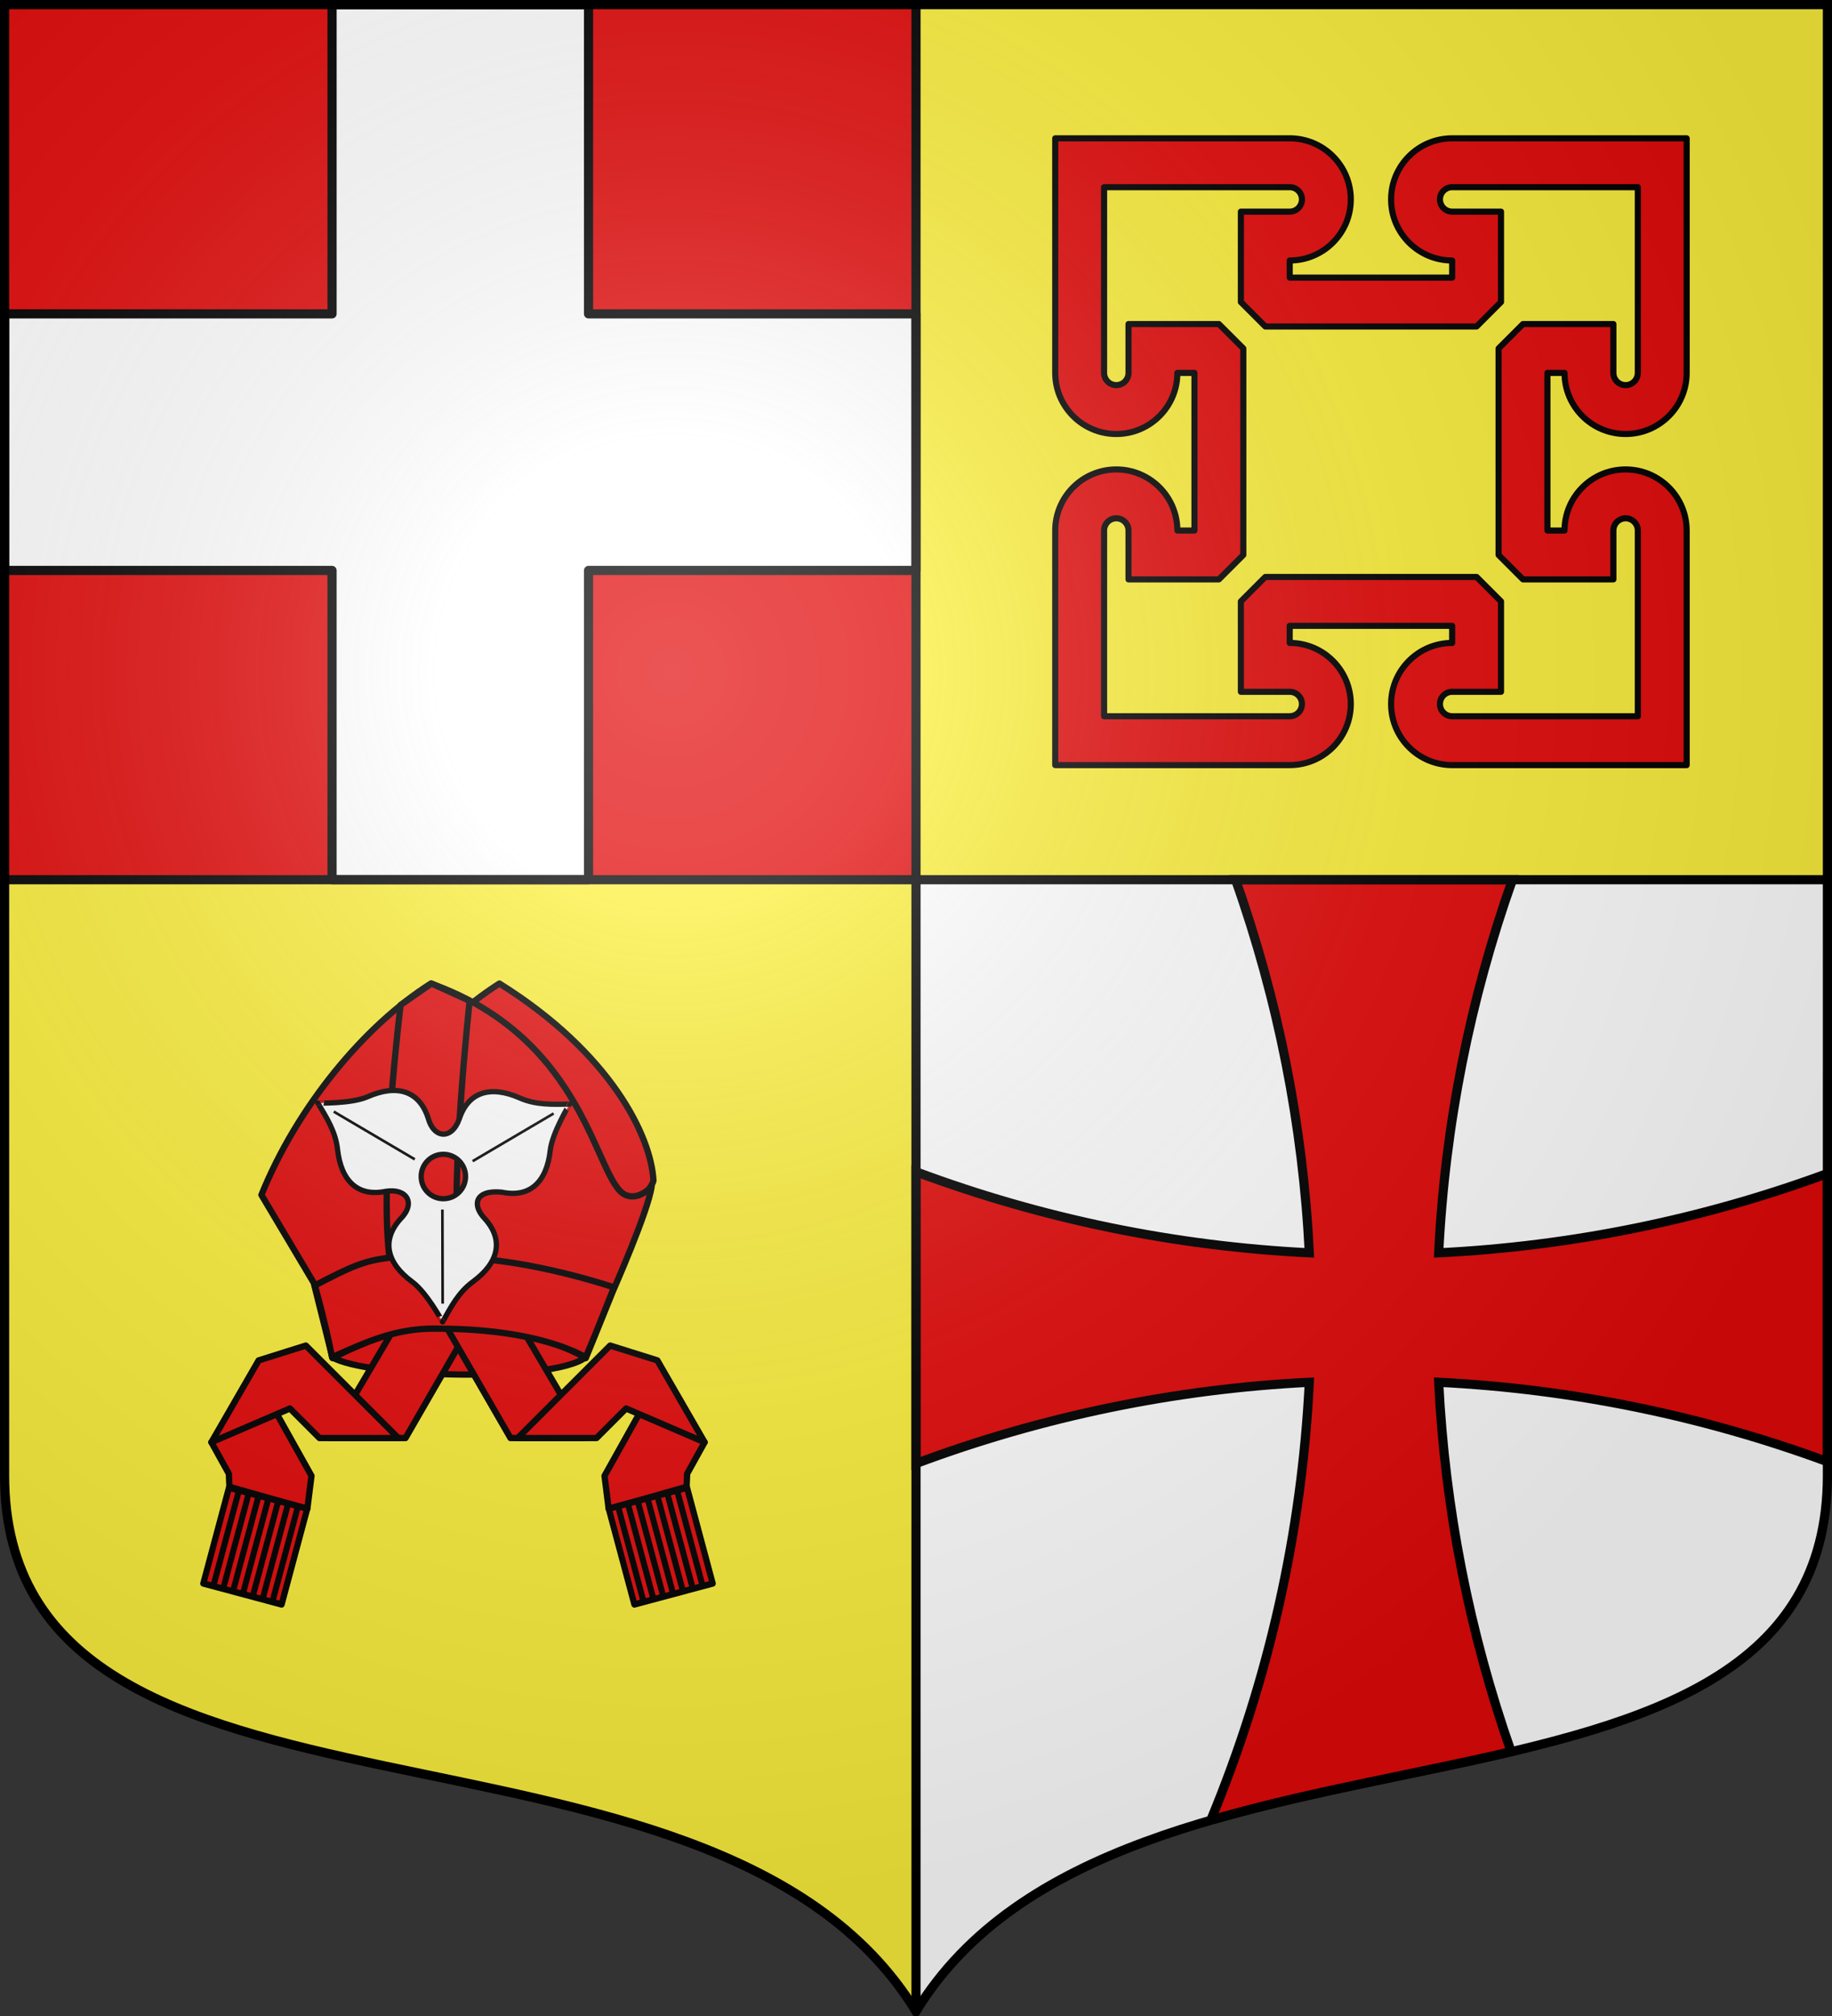
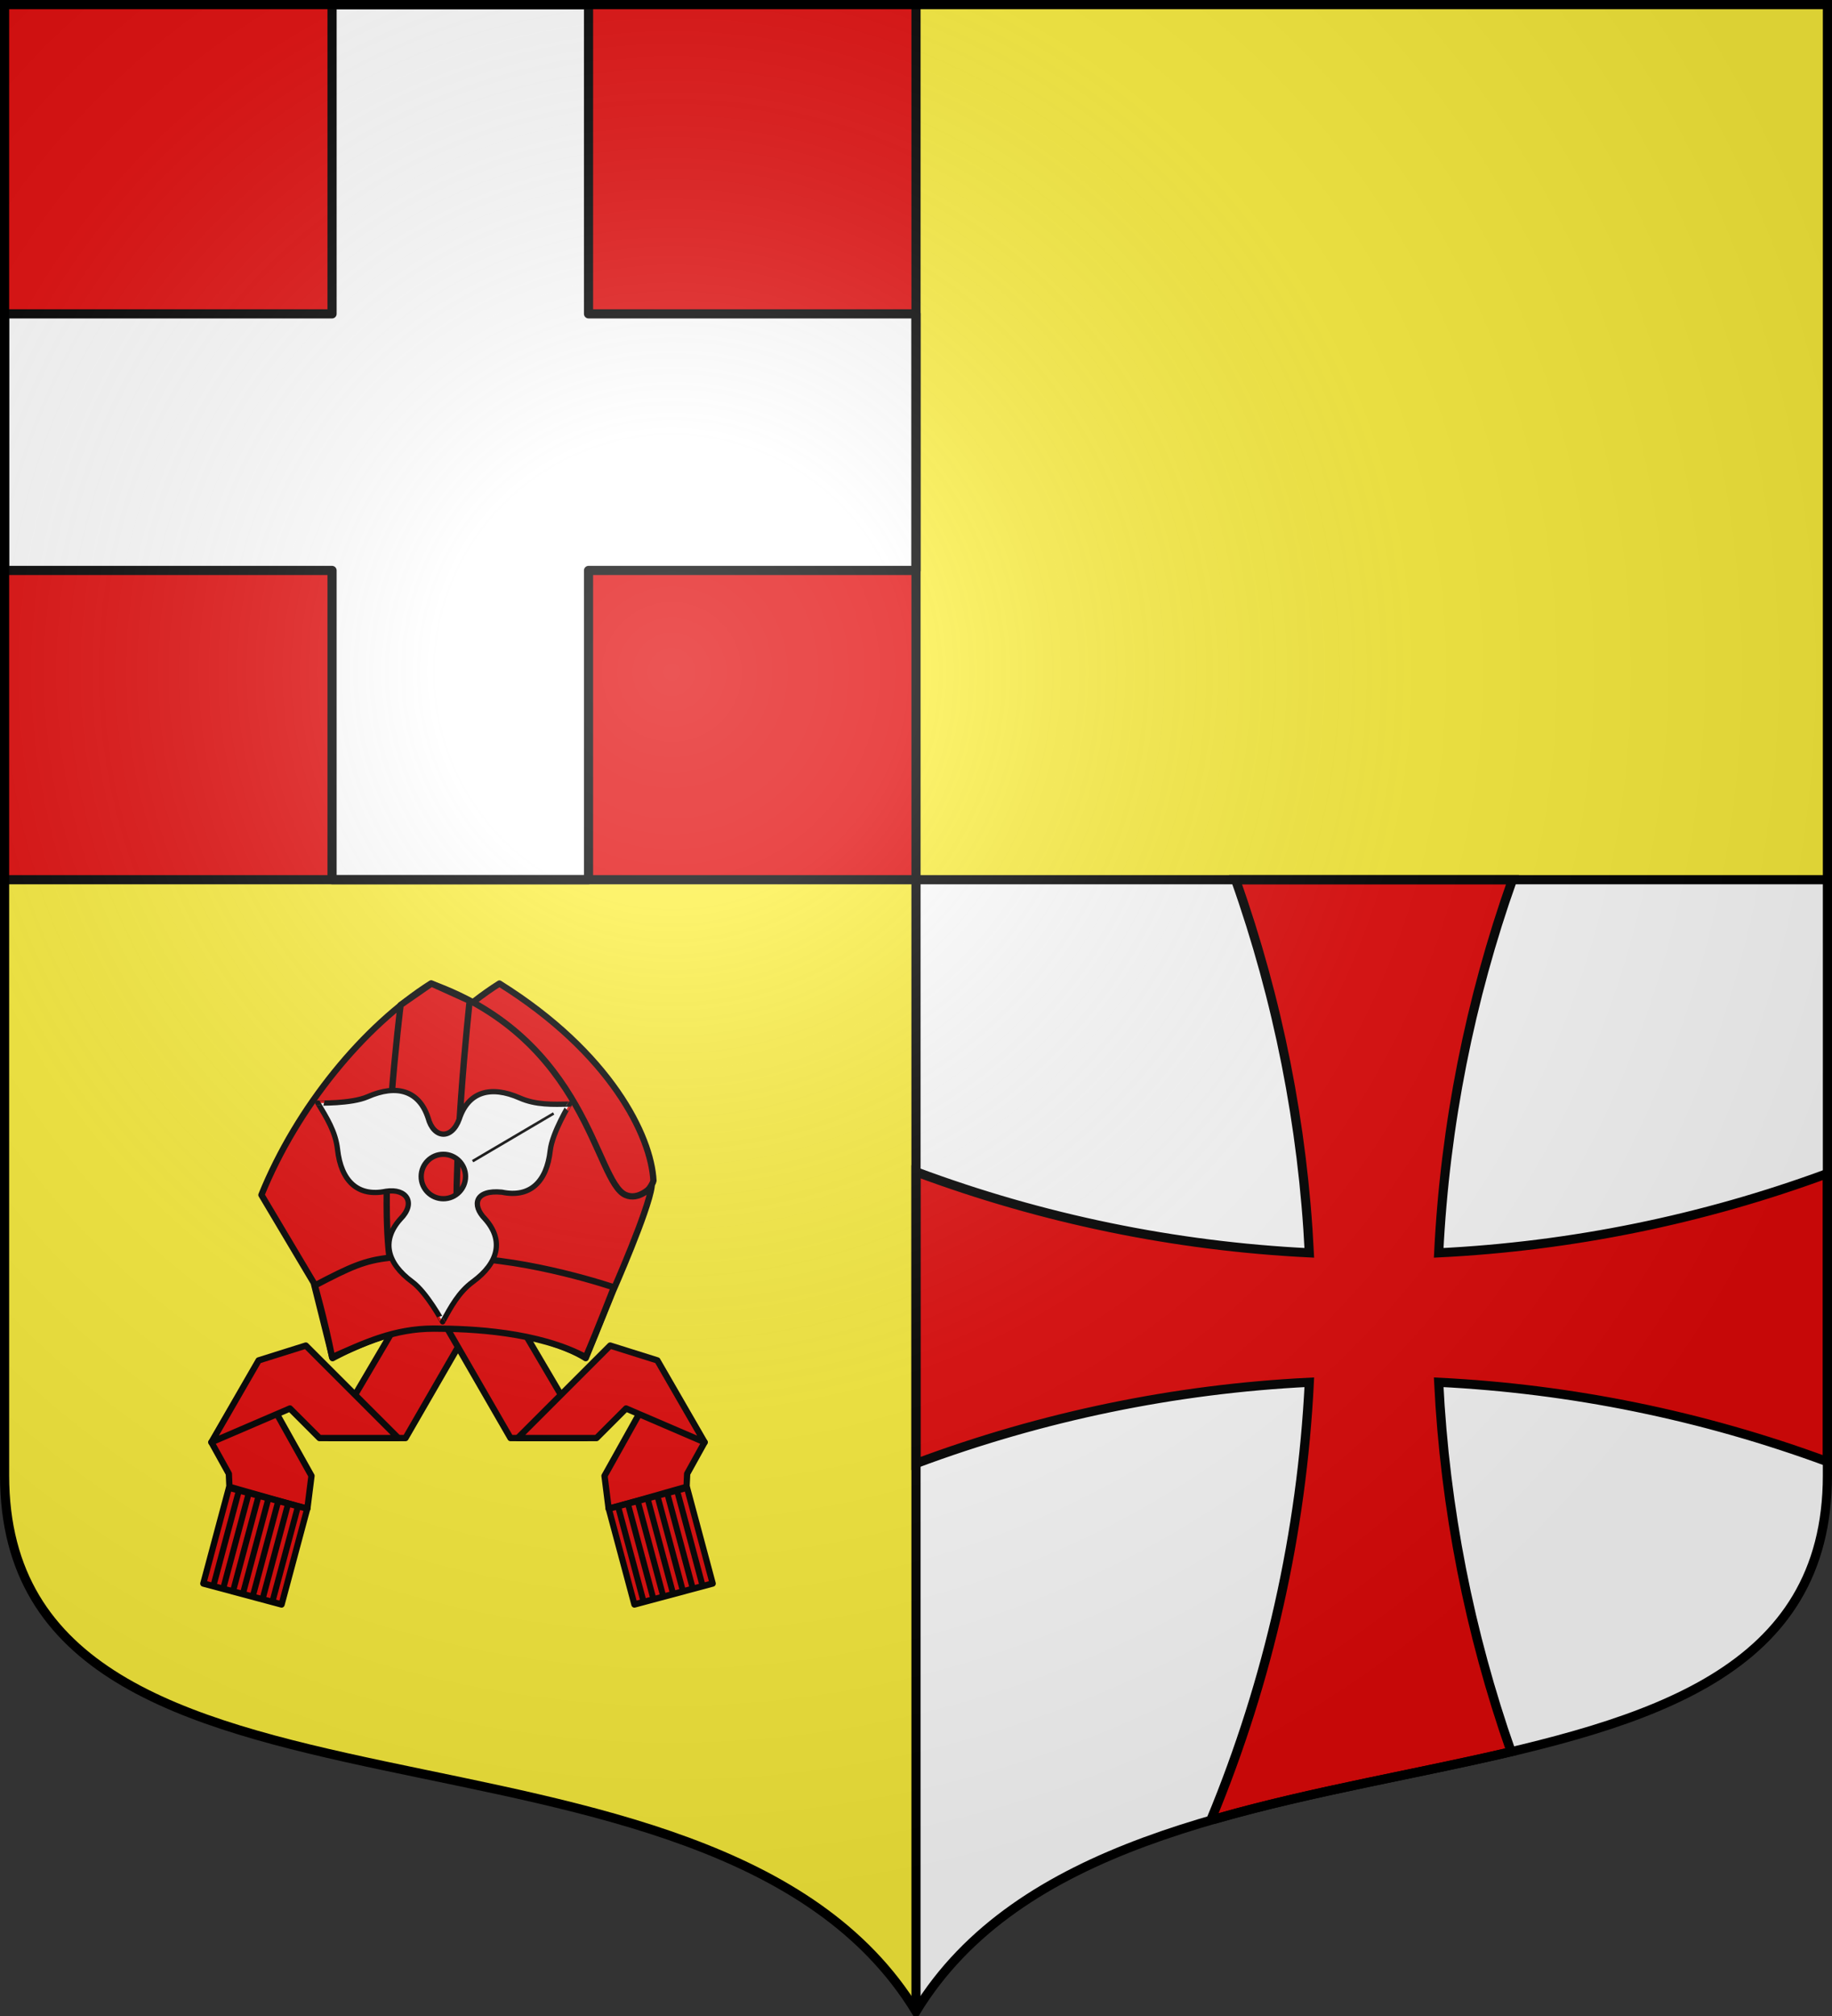
<svg xmlns="http://www.w3.org/2000/svg" xmlns:ns1="http://sodipodi.sourceforge.net/DTD/sodipodi-0.dtd" xmlns:ns2="http://www.inkscape.org/namespaces/inkscape" xmlns:xlink="http://www.w3.org/1999/xlink" width="600" height="660" id="svg2383" ns1:version="0.32" ns2:version="0.46" version="1.0" ns1:docname="Blason_ville_fr_Apremont-la-Forêt_(Meuse).svg" ns2:output_extension="org.inkscape.output.svg.inkscape">
  <rect width="100%" height="100%" fill="#333333" stroke="none" />
  <defs id="defs2385">
    <clipPath id="shield_cut">
      <path d="M -298.5,-298.5 L -298.5,183 C -298.5,312.055 -66.86,248.948 0,358.5 C 66.86,248.948 298.5,312.055 298.5,183 L 298.5,-298.5 L -298.5,-298.5 z" id="shield" />
    </clipPath>
    <radialGradient r="405" cy="-80" cx="-80" gradientUnits="userSpaceOnUse" id="Gradient1">
      <stop id="stop2521" offset="0" style="stop-color:#fff;stop-opacity:0.31" />
      <stop id="stop2523" offset="0.19" style="stop-color:#fff;stop-opacity:0.25" />
      <stop id="stop2525" offset="0.6" style="stop-color:#6b6b6b;stop-opacity:0.125" />
      <stop id="stop2527" offset="1" style="stop-color:#000;stop-opacity:0.125" />
    </radialGradient>
  </defs>
  <ns1:namedview id="base" pagecolor="#ffffff" bordercolor="#666666" borderopacity="1.0" ns2:pageopacity="0.0" ns2:pageshadow="2" ns2:zoom="1.1621212" ns2:cx="300" ns2:cy="330" ns2:document-units="px" ns2:current-layer="layer1" showgrid="false" showborder="true" ns2:showpageshadow="true" ns2:window-width="1280" ns2:window-height="977" ns2:window-x="-4" ns2:window-y="-4" ns2:object-nodes="true" objecttolerance="9" />
  <g ns2:label="Fond écu" ns2:groupmode="layer" id="layer1" transform="translate(0,-392.362)">
    <use id="use2532" xlink:href="#shield" style="fill:#fcef3c" x="0" y="0" width="744.094" height="1052.362" transform="translate(300,692.362)" />
    <g id="layer3" ns2:label="Meubles" transform="translate(300,692.362)" />
    <g id="layer2" ns2:label="Reflet final" transform="translate(300,692.362)" />
    <g id="g2561" ns2:label="Contour final" transform="translate(300,692.362)" />
    <path style="fill:#ffffff" d="M 598.5,680.362 L 598.5,875.362 C 598.5,1004.417 366.86,941.31 300,1050.862 L 300,680.362 L 598.5,680.362 z" id="path2815" />
    <path style="opacity:1;fill:#e20909;fill-opacity:1;fill-rule:nonzero;stroke:none;stroke-width:1;stroke-linecap:butt;stroke-linejoin:round;stroke-miterlimit:4;stroke-dasharray:none;stroke-opacity:1" d="M 1.5,393.862 L 1.5,680.362 L 300,680.362 L 300,393.862 L 1.5,393.862 z" id="rect2817" />
    <path style="fill:#ffffff;fill-opacity:1;fill-rule:nonzero;stroke:#000000;stroke-width:3;stroke-linecap:butt;stroke-linejoin:round;stroke-miterlimit:4;stroke-opacity:1" d="M 108.75,393.862 L 108.75,495.112 L 1.5,495.112 L 1.5,579.112 L 108.75,579.112 L 108.75,680.362 L 192.75,680.362 L 192.75,579.112 L 300,579.112 L 300,495.112 L 192.75,495.112 L 192.75,393.862 L 108.75,393.862 z" id="rect3609" ns1:nodetypes="ccccccccccccc" />
    <path style="fill:#e20909;stroke:#000000;stroke-width:3;stroke-opacity:1;display:inline" d="M 404.656 288 C 418.591 327.33 426.753 368.475 428.812 410.156 C 384.787 407.979 341.325 399.036 300 383.625 L 300 479.125 C 341.327 463.708 384.785 454.709 428.812 452.531 C 426.385 501.665 415.522 550.08 396.656 595.625 L 397.562 595.625 C 429.42 586.458 463.766 580.805 494.906 573.469 C 481.237 534.513 473.225 493.777 471.188 452.531 C 514.68 454.683 557.625 463.457 598.5 478.531 L 598.5 384.188 C 557.624 399.258 514.681 408.005 471.188 410.156 C 473.247 368.475 481.409 327.33 495.344 288 L 404.656 288 z " transform="translate(0,392.362)" id="path9914" />
  </g>
  <g ns2:groupmode="layer" id="layer6" ns2:label="Meubles">
    <path style="opacity:1;fill:none;fill-opacity:1;fill-rule:nonzero;stroke:#000000;stroke-width:3;stroke-linecap:butt;stroke-linejoin:round;stroke-miterlimit:4;stroke-dasharray:none;stroke-dashoffset:0;stroke-opacity:1" d="M 300,658.5 L 300,1.5" id="path2540" />
    <path style="opacity:1;fill:none;fill-opacity:1;fill-rule:nonzero;stroke:#000000;stroke-width:3;stroke-linecap:butt;stroke-linejoin:round;stroke-miterlimit:4;stroke-dasharray:none;stroke-dashoffset:0;stroke-opacity:1" d="M 1.5,288 L 598.5,288" id="path2543" />
    <g transform="translate(0,-392.362)" id="g6043">
-       <path ns1:nodetypes="cccc" id="path7093" d="M 108.761,836.681 L 137.961,811.637 L 191.854,836.681 C 181.015,845.125 119.956,843.382 108.761,836.681 z" style="fill:#e20909;fill-opacity:1;stroke:#000000;stroke-width:2.063;stroke-miterlimit:4;stroke-dasharray:none;stroke-opacity:1;stroke-linejoin:round" />
      <g transform="matrix(2.755,0,0,2.755,19.749,701.452)" style="fill:#e20909;fill-opacity:1;stroke:#000000;stroke-width:0.749;stroke-miterlimit:4;stroke-dasharray:none;stroke-opacity:1;stroke-linejoin:round" id="g2081">
        <a transform="translate(0,0.746)" style="fill:#e20909;fill-opacity:1;stroke:#000000;stroke-width:0.749;stroke-miterlimit:4;stroke-dasharray:none;stroke-opacity:1;stroke-linejoin:round" id="a2083">
          <path d="M 17.962,58.446 L 20.037,62.192 L 20.106,63.74 C 20.106,63.74 29.338,66.38 29.369,66.349 L 29.861,62.441 L 24.998,53.747 L 17.962,58.446 z" style="fill:#e20909;fill-opacity:1;fill-rule:evenodd;stroke:#000000;stroke-width:0.749;stroke-linecap:butt;stroke-linejoin:round;stroke-miterlimit:4;stroke-dasharray:none;stroke-opacity:1" id="path2085" ns1:nodetypes="ccccccc" />
        </a>
        <path ns1:nodetypes="ccccc" d="M 32.016,58.695 L 41.037,58.695 L 49.583,43.892 L 40.859,43.683 L 32.016,58.695 z" style="fill:#e20909;fill-opacity:1;fill-rule:evenodd;stroke:#000000;stroke-width:0.749;stroke-linecap:butt;stroke-linejoin:round;stroke-miterlimit:4;stroke-dasharray:none;stroke-opacity:1" id="path2087" />
        <path d="M 23.578,49.466 L 17.962,59.192 L 27.298,55.181 L 30.811,58.695 L 40.181,58.695 L 29.189,47.703 L 23.578,49.466 z" style="fill:#e20909;fill-opacity:1;fill-rule:evenodd;stroke:#000000;stroke-width:0.749;stroke-linecap:butt;stroke-linejoin:round;stroke-miterlimit:4;stroke-dasharray:none;stroke-opacity:1" id="path2089" ns1:nodetypes="ccccccc" />
      </g>
      <g transform="matrix(2.584,0.692,-0.713,2.662,-382.01,517.553)" style="fill:#e20909;fill-opacity:1;stroke-width:0.76;stroke-miterlimit:4;stroke-dasharray:none;stroke-linejoin:round" id="g2091">
        <rect width="9.924" height="11.783" x="200.017" y="83.936" style="fill:#e20909;fill-opacity:1;stroke:#000000;stroke-width:0.76;stroke-miterlimit:4;stroke-dasharray:none;stroke-opacity:1;stroke-linejoin:round" id="rect2093" />
        <g transform="matrix(0.94,0,0,1,4.613,-4.203)" style="fill:#e20909;fill-opacity:1;stroke-width:0.784;stroke-miterlimit:4;stroke-dasharray:none;stroke-linejoin:round" id="g2095">
          <path d="M 209.225,99.968 L 209.225,88.093" style="fill:#e20909;fill-opacity:1;fill-rule:evenodd;stroke:#000000;stroke-width:0.784;stroke-linecap:butt;stroke-linejoin:round;stroke-miterlimit:4;stroke-dasharray:none;stroke-opacity:1" id="path2097" />
          <path d="M 210.552,99.968 L 210.552,88.093" style="fill:#e20909;fill-opacity:1;fill-rule:evenodd;stroke:#000000;stroke-width:0.784;stroke-linecap:butt;stroke-linejoin:round;stroke-miterlimit:4;stroke-dasharray:none;stroke-opacity:1" id="path2099" />
          <path d="M 211.878,99.968 L 211.878,88.093" style="fill:#e20909;fill-opacity:1;fill-rule:evenodd;stroke:#000000;stroke-width:0.784;stroke-linecap:butt;stroke-linejoin:round;stroke-miterlimit:4;stroke-dasharray:none;stroke-opacity:1" id="path2101" />
          <path d="M 213.204,99.968 L 213.204,88.093" style="fill:#e20909;fill-opacity:1;fill-rule:evenodd;stroke:#000000;stroke-width:0.784;stroke-linecap:butt;stroke-linejoin:round;stroke-miterlimit:4;stroke-dasharray:none;stroke-opacity:1" id="path2103" />
          <path d="M 214.531,99.968 L 214.531,88.093" style="fill:#e20909;fill-opacity:1;fill-rule:evenodd;stroke:#000000;stroke-width:0.784;stroke-linecap:butt;stroke-linejoin:round;stroke-miterlimit:4;stroke-dasharray:none;stroke-opacity:1" id="path2105" />
          <path d="M 215.857,99.968 L 215.857,88.093" style="fill:#e20909;fill-opacity:1;fill-rule:evenodd;stroke:#000000;stroke-width:0.784;stroke-linecap:butt;stroke-linejoin:round;stroke-miterlimit:4;stroke-dasharray:none;stroke-opacity:1" id="path2107" />
          <path d="M 217.184,99.968 L 217.184,88.093" style="fill:#e20909;fill-opacity:1;fill-rule:evenodd;stroke:#000000;stroke-width:0.784;stroke-linecap:butt;stroke-linejoin:round;stroke-miterlimit:4;stroke-dasharray:none;stroke-opacity:1" id="path2109" />
        </g>
      </g>
      <g id="g7114" style="fill:#e20909;fill-opacity:1;stroke:#000000;stroke-width:0.749;stroke-miterlimit:4;stroke-dasharray:none;stroke-opacity:1;stroke-linejoin:round" transform="matrix(-2.755,0,0,2.755,280.251,701.452)">
        <a id="a7116" style="fill:#e20909;fill-opacity:1;stroke:#000000;stroke-width:0.749;stroke-miterlimit:4;stroke-dasharray:none;stroke-opacity:1;stroke-linejoin:round" transform="translate(0,0.746)">
          <path ns1:nodetypes="ccccccc" id="path7118" style="fill:#e20909;fill-opacity:1;fill-rule:evenodd;stroke:#000000;stroke-width:0.749;stroke-linecap:butt;stroke-linejoin:round;stroke-miterlimit:4;stroke-dasharray:none;stroke-opacity:1" d="M 17.962,58.446 L 20.037,62.192 L 20.106,63.74 C 20.106,63.74 29.338,66.38 29.369,66.349 L 29.861,62.441 L 24.998,53.747 L 17.962,58.446 z" />
        </a>
        <path id="path7120" style="fill:#e20909;fill-opacity:1;fill-rule:evenodd;stroke:#000000;stroke-width:0.749;stroke-linecap:butt;stroke-linejoin:round;stroke-miterlimit:4;stroke-dasharray:none;stroke-opacity:1" d="M 32.016,58.695 L 41.037,58.695 L 49.583,43.892 L 40.859,43.683 L 32.016,58.695 z" ns1:nodetypes="ccccc" />
        <path ns1:nodetypes="ccccccc" id="path7122" style="fill:#e20909;fill-opacity:1;fill-rule:evenodd;stroke:#000000;stroke-width:0.749;stroke-linecap:butt;stroke-linejoin:round;stroke-miterlimit:4;stroke-dasharray:none;stroke-opacity:1" d="M 23.578,49.466 L 17.962,59.192 L 27.298,55.181 L 30.811,58.695 L 40.181,58.695 L 29.189,47.703 L 23.578,49.466 z" />
      </g>
      <g id="g7124" style="fill:#e20909;fill-opacity:1;stroke-width:0.76;stroke-miterlimit:4;stroke-dasharray:none;stroke-linejoin:round" transform="matrix(-2.584,0.692,0.713,2.662,682.01,517.553)">
        <rect id="rect7126" style="fill:#e20909;fill-opacity:1;stroke:#000000;stroke-width:0.76;stroke-miterlimit:4;stroke-dasharray:none;stroke-opacity:1;stroke-linejoin:round" y="83.936" x="200.017" height="11.783" width="9.924" />
        <g id="g7128" style="fill:#e20909;fill-opacity:1;stroke-width:0.784;stroke-miterlimit:4;stroke-dasharray:none;stroke-linejoin:round" transform="matrix(0.94,0,0,1,4.613,-4.203)">
          <path id="path7130" style="fill:#e20909;fill-opacity:1;fill-rule:evenodd;stroke:#000000;stroke-width:0.784;stroke-linecap:butt;stroke-linejoin:round;stroke-miterlimit:4;stroke-dasharray:none;stroke-opacity:1" d="M 209.225,99.968 L 209.225,88.093" />
          <path id="path7132" style="fill:#e20909;fill-opacity:1;fill-rule:evenodd;stroke:#000000;stroke-width:0.784;stroke-linecap:butt;stroke-linejoin:round;stroke-miterlimit:4;stroke-dasharray:none;stroke-opacity:1" d="M 210.552,99.968 L 210.552,88.093" />
          <path id="path7134" style="fill:#e20909;fill-opacity:1;fill-rule:evenodd;stroke:#000000;stroke-width:0.784;stroke-linecap:butt;stroke-linejoin:round;stroke-miterlimit:4;stroke-dasharray:none;stroke-opacity:1" d="M 211.878,99.968 L 211.878,88.093" />
          <path id="path7136" style="fill:#e20909;fill-opacity:1;fill-rule:evenodd;stroke:#000000;stroke-width:0.784;stroke-linecap:butt;stroke-linejoin:round;stroke-miterlimit:4;stroke-dasharray:none;stroke-opacity:1" d="M 213.204,99.968 L 213.204,88.093" />
          <path id="path7138" style="fill:#e20909;fill-opacity:1;fill-rule:evenodd;stroke:#000000;stroke-width:0.784;stroke-linecap:butt;stroke-linejoin:round;stroke-miterlimit:4;stroke-dasharray:none;stroke-opacity:1" d="M 214.531,99.968 L 214.531,88.093" />
          <path id="path7140" style="fill:#e20909;fill-opacity:1;fill-rule:evenodd;stroke:#000000;stroke-width:0.784;stroke-linecap:butt;stroke-linejoin:round;stroke-miterlimit:4;stroke-dasharray:none;stroke-opacity:1" d="M 215.857,99.968 L 215.857,88.093" />
          <path id="path7142" style="fill:#e20909;fill-opacity:1;fill-rule:evenodd;stroke:#000000;stroke-width:0.784;stroke-linecap:butt;stroke-linejoin:round;stroke-miterlimit:4;stroke-dasharray:none;stroke-opacity:1" d="M 217.184,99.968 L 217.184,88.093" />
        </g>
      </g>
      <g id="g2145" style="fill:#e20909;stroke:#000000;stroke-width:0.749;stroke-miterlimit:4;stroke-dasharray:none;stroke-opacity:1;stroke-linejoin:round" transform="matrix(2.755,0,0,2.755,15.046,696.998)">
        <path id="path2147" style="fill:#e20909;fill-opacity:1;fill-rule:evenodd;stroke:#000000;stroke-width:0.749;stroke-linecap:butt;stroke-linejoin:round;stroke-miterlimit:4;stroke-dasharray:none;stroke-opacity:1" d="M 33.762,31.418 C 37.99,20.973 45.949,11.335 53.907,6.299 C 67.109,14.535 71.952,24.417 72.219,29.727 C 71.897,31.565 60.501,43.083 52.539,42.61 L 39.98,41.864 L 33.762,31.418 z" />
        <path id="path2149" style="fill:#e20909;fill-opacity:1;fill-rule:evenodd;stroke:#000000;stroke-width:0.749;stroke-linecap:butt;stroke-linejoin:round;stroke-miterlimit:4;stroke-dasharray:none;stroke-opacity:1" d="M 25.617,31.418 C 29.845,20.973 37.804,11.335 45.762,6.299 C 64.415,12.952 65.283,29.802 68.892,31.418 C 70.497,32.137 72.001,30.424 72.001,30.424 C 71.628,33.284 67.4,42.859 67.4,42.859 L 64.166,50.818 C 64.166,50.818 58.697,46.996 46.135,47.087 C 40.664,47.127 34.073,50.818 34.073,50.818 L 31.835,41.864 L 25.617,31.418 z" />
      </g>
      <path id="path2151" style="fill:#e20909;fill-opacity:1;fill-rule:evenodd;stroke:#000000;stroke-width:2.063;stroke-linecap:butt;stroke-linejoin:round;stroke-miterlimit:4;stroke-dasharray:none;stroke-opacity:1" d="M 103.107,813.209 C 103.107,813.209 106.277,824.174 108.761,836.681 C 119.426,831.969 129.042,827.322 142.116,827.322 C 154.505,827.322 176.25,828.344 191.854,836.681 C 195.465,828.227 201.064,813.823 201.064,813.823 C 201.064,813.823 174.015,804.564 150.185,804.129 C 147.434,778.01 153.819,720.008 153.819,720.008 L 141.313,714.354 L 131.204,721.379 C 131.204,721.379 124.176,777.779 127.57,804.129 C 119.334,805.038 114.929,807.041 103.107,813.209 z" />
    </g>
    <g id="g6261" transform="matrix(0.576,0,0,-0.576,103.24,433.624)">
      <g transform="translate(-128.519,-321.578)" style="display:inline" ns2:label="Fond écu" id="g6263">
        <g id="g6890">
          <path style="fill:#ffffff;fill-opacity:1;fill-rule:evenodd;stroke:#000000;stroke-width:3;stroke-linecap:butt;stroke-linejoin:round;stroke-miterlimit:4;stroke-dasharray:none;stroke-opacity:1" d="M 200.956,323.078 C 200.956,323.032 191.965,339.724 183.706,345.797 C 169.177,356.481 166.025,369.301 176.894,381.484 C 186.025,390.59 180.554,399.14 168.706,397.297 C 152.721,393.975 143.195,403.153 141.206,421.078 C 140.076,431.266 134.97,439.185 130.019,447.453 C 129.98,447.476 148.943,446.931 158.331,451.047 C 174.849,458.287 187.559,454.582 192.675,439.078 C 195.829,427.198 206.15,426.409 210.425,438.422 C 215.541,453.926 228.252,457.6 244.769,450.359 C 254.158,446.243 263.539,446.705 273.175,446.859 C 273.215,446.881 263.274,430.704 262.144,420.515 C 260.156,402.591 250.629,393.475 234.644,396.797 C 219.285,398.317 217.423,389.442 225.05,381.64 C 235.919,369.458 232.736,356.606 218.206,345.922 C 209.948,339.849 205.641,331.5 200.956,323.078 z M 201.363,393.078 C 208.335,393.078 213.988,398.731 213.988,405.703 C 213.988,412.675 208.335,418.328 201.363,418.328 C 194.391,418.328 188.769,412.675 188.769,405.703 C 188.769,398.731 194.391,393.078 201.363,393.078 z" id="path5735" />
-           <path style="fill:none;fill-rule:evenodd;stroke:#000000;stroke-width:1.5;stroke-linecap:butt;stroke-linejoin:miter;stroke-miterlimit:4;stroke-dasharray:none;stroke-opacity:1" d="M 139.06,442.583 L 185.131,415.461" id="path33160" ns1:nodetypes="cc" />
          <path ns1:nodetypes="cc" id="path33162" d="M 264.088,441.54 L 218.017,414.419" style="fill:none;fill-rule:evenodd;stroke:#000000;stroke-width:1.5;stroke-linecap:butt;stroke-linejoin:miter;stroke-miterlimit:4;stroke-dasharray:none;stroke-opacity:1" />
-           <path style="fill:none;fill-rule:evenodd;stroke:#000000;stroke-width:1.5;stroke-linecap:butt;stroke-linejoin:miter;stroke-miterlimit:4;stroke-dasharray:none;stroke-opacity:1" d="M 200.977,333.462 L 200.827,386.923" id="path33164" ns1:nodetypes="cc" />
        </g>
      </g>
      <g transform="translate(-128.519,-321.578)" ns2:label="Meubles" id="layer4" />
      <g ns1:insensitive="true" transform="translate(-128.519,-321.578)" ns2:label="Reflet final" id="g6271" />
      <g ns1:insensitive="true" transform="translate(-128.519,-321.578)" ns2:label="Contour final" id="g6273" />
    </g>
-     <path transform="translate(0,-392.362)" style="fill:#e20909;fill-opacity:1;fill-rule:nonzero;stroke:#000000;stroke-width:2;stroke-linecap:butt;stroke-linejoin:round;stroke-miterlimit:4;stroke-dashoffset:0;stroke-opacity:1" d="M 345.6,437.645 L 345.6,514.445 C 345.6,525.485 354.56,534.445 365.6,534.445 C 376.64,534.445 385.6,525.485 385.6,514.445 L 391.2,514.445 L 391.2,566.045 L 385.6,566.045 C 385.6,555.005 376.64,546.045 365.6,546.045 C 354.56,546.045 345.6,555.005 345.6,566.045 L 345.6,642.845 L 422.4,642.845 C 433.44,642.845 442.4,633.885 442.4,622.845 C 442.4,611.805 433.44,602.845 422.4,602.845 L 422.4,597.245 L 475.6,597.245 L 475.6,602.845 C 464.56,602.845 455.6,611.805 455.6,622.845 C 455.6,633.885 464.56,642.845 475.6,642.845 L 552.4,642.845 L 552.4,566.045 C 552.4,555.005 543.44,546.045 532.4,546.045 C 521.36,546.045 512.4,555.005 512.4,566.045 L 506.8,566.045 L 506.8,514.445 L 512.4,514.445 C 512.4,525.485 521.36,534.445 532.4,534.445 C 543.44,534.445 552.4,525.485 552.4,514.445 L 552.4,437.645 L 475.6,437.645 C 464.56,437.645 455.6,446.605 455.6,457.645 C 455.6,468.685 464.56,477.645 475.6,477.645 L 475.6,483.245 L 422.4,483.245 L 422.4,477.645 C 433.44,477.645 442.4,468.685 442.4,457.645 C 442.4,446.605 433.44,437.645 422.4,437.645 L 345.6,437.645 z M 361.6,453.645 L 422.4,453.645 C 424.608,453.645 426.4,455.437 426.4,457.645 C 426.4,459.853 424.608,461.645 422.4,461.645 L 406.4,461.645 L 406.4,477.645 L 406.4,491.245 L 414.4,499.245 L 483.6,499.245 L 491.6,491.245 L 491.6,477.645 L 491.6,461.645 L 475.6,461.645 C 473.392,461.645 471.6,459.853 471.6,457.645 C 471.6,455.437 473.392,453.645 475.6,453.645 L 536.4,453.645 L 536.4,514.445 C 536.4,516.653 534.608,518.445 532.4,518.445 C 530.192,518.445 528.4,516.653 528.4,514.445 L 528.4,498.445 L 512.4,498.445 L 498.8,498.445 L 490.8,506.445 L 490.8,574.045 L 498.8,582.045 L 512.4,582.045 L 528.4,582.045 L 528.4,566.045 C 528.4,563.837 530.192,562.045 532.4,562.045 C 534.608,562.045 536.4,563.837 536.4,566.045 L 536.4,626.845 L 475.6,626.845 C 473.392,626.845 471.6,625.053 471.6,622.845 C 471.6,620.637 473.392,618.845 475.6,618.845 L 491.6,618.845 L 491.6,602.845 L 491.6,589.245 L 483.6,581.245 L 414.4,581.245 L 406.4,589.245 L 406.4,602.845 L 406.4,618.845 L 422.4,618.845 C 424.608,618.845 426.4,620.637 426.4,622.845 C 426.4,625.053 424.608,626.845 422.4,626.845 L 361.6,626.845 L 361.6,566.045 C 361.6,563.837 363.392,562.045 365.6,562.045 C 367.808,562.045 369.6,563.837 369.6,566.045 L 369.6,582.045 L 385.6,582.045 L 399.2,582.045 L 407.2,574.045 L 407.2,566.045 L 407.2,514.445 L 407.2,506.445 L 399.2,498.445 L 385.6,498.445 L 369.6,498.445 L 369.6,514.445 C 369.6,516.653 367.808,518.445 365.6,518.445 C 363.392,518.445 361.6,516.653 361.6,514.445 L 361.6,453.645 z" id="path6454" ns1:nodetypes="ccsccccscccsccccscccsccccscccsccccsccccsccccccccccscccsccccccccccscccsccccccccccscccsccccccccccccscc" />
  </g>
  <g ns2:groupmode="layer" id="layer7" ns2:label="Reflet final" ns1:insensitive="true">
    <use transform="translate(300,300)" id="use2536" xlink:href="#shield" style="fill:url(#Gradient1)" x="0" y="0" width="744.094" height="1052.362" />
  </g>
  <g ns2:groupmode="layer" id="layer5" ns2:label="Contour final" ns1:insensitive="true">
    <use transform="translate(300,300)" id="use2539" style="fill:none;stroke:#000000;stroke-width:3" xlink:href="#shield" x="0" y="0" width="744.094" height="1052.362" />
  </g>
</svg>